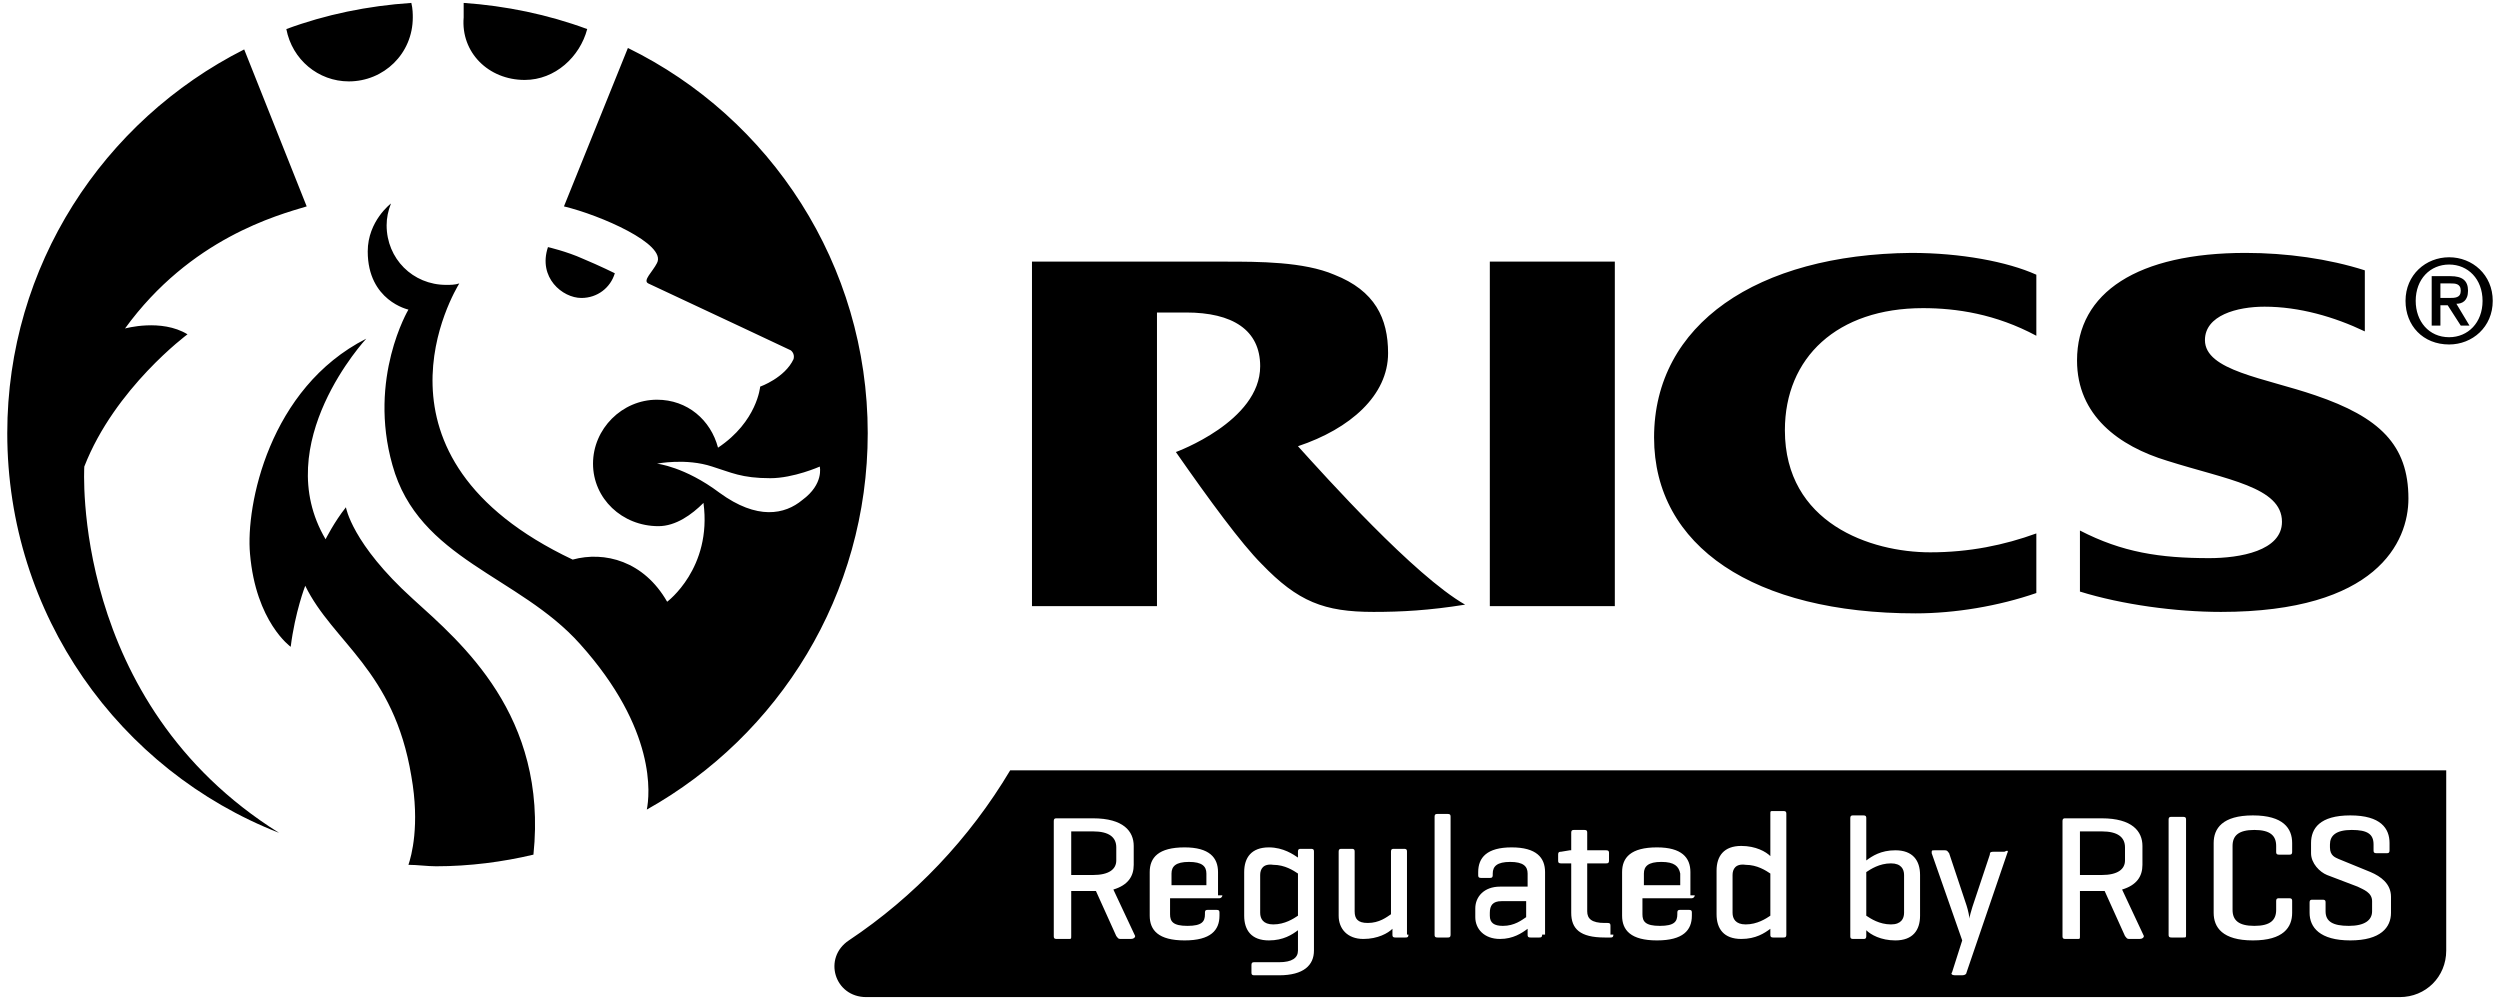
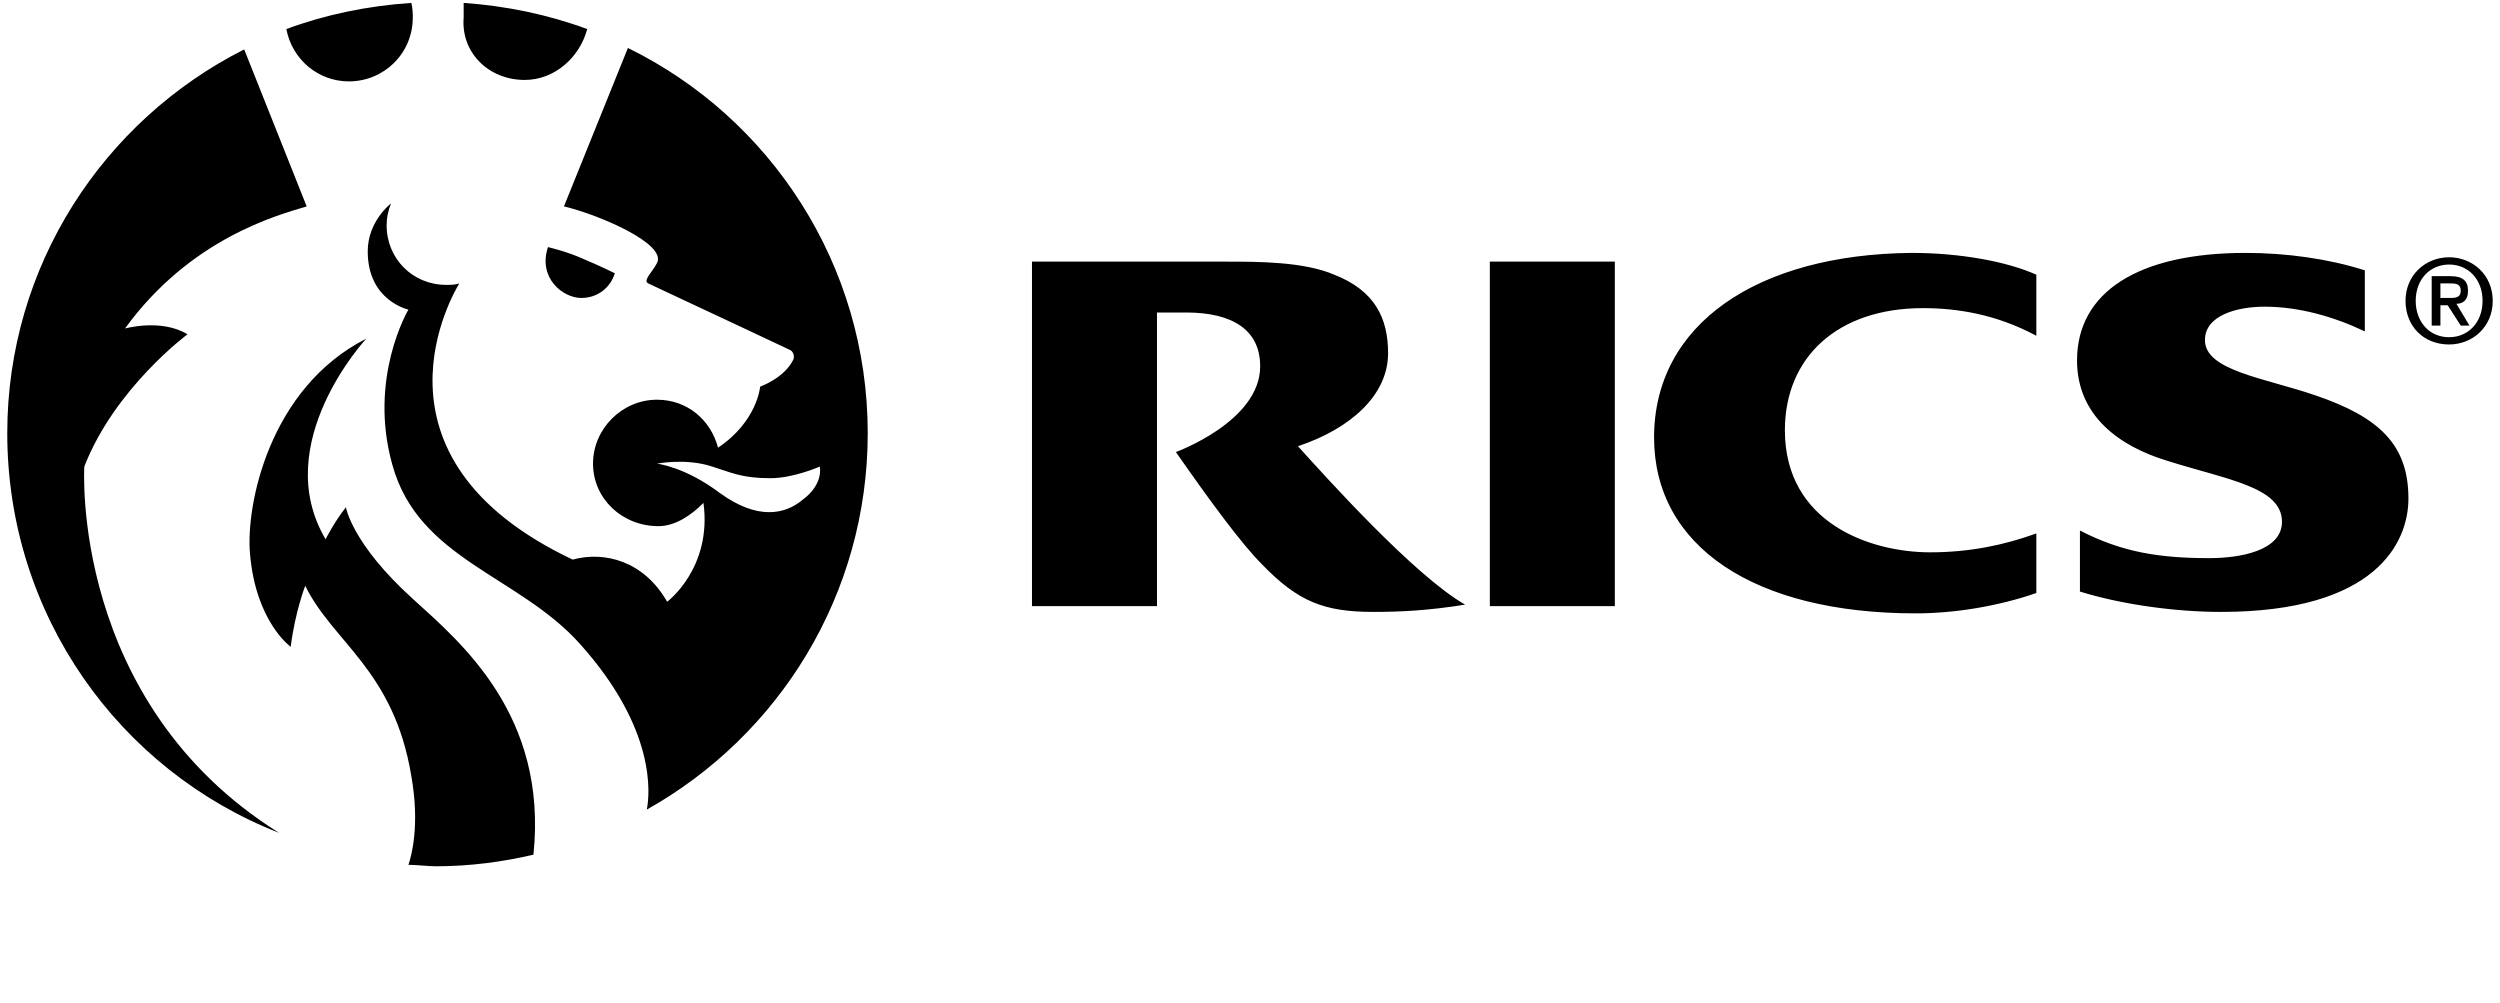
<svg xmlns="http://www.w3.org/2000/svg" version="1.1" id="Layer_1" x="0px" y="0px" viewBox="0 0 172 69" style="enable-background:new 0 0 172 69;" xml:space="preserve">
  <g>
    <g>
      <path d="M89.3,30.7c3.6-1.2,6.2-3.5,6.2-6.4c0-2.4-0.9-4.3-3.7-5.4C89.7,18,86.6,18,84.3,18H71v23.7h8.6V21.5h2    c3.2,0,5.1,1.2,5.1,3.7c0,3.8-5.8,5.9-5.8,5.9c2.3,3.3,4.5,6.3,5.9,7.7c2.5,2.6,4.3,3.3,7.7,3.3c1.9,0,3.8-0.1,6.3-0.5    C97.3,39.6,91.2,32.8,89.3,30.7 M102.5,41.7h8.6V18h-8.6V41.7z M167.9,20.5v-1h0.7c0.3,0,0.7,0,0.7,0.5s-0.4,0.5-0.8,0.5H167.9z     M169.8,20c0-0.7-0.4-1-1.2-1h-1.3v3.4h0.6V21h0.5l0.9,1.4h0.6l-0.9-1.5C169.4,20.9,169.8,20.7,169.8,20 M113.8,30.1    c0,7.5,6.9,12.1,18,12.1c2.7,0,5.7-0.5,8.3-1.4v-4.1c-2.2,0.8-4.6,1.3-7.3,1.3c-4.1,0-10-2-10-8.4c0-5,3.6-8.4,9.5-8.4    c2.3,0,5,0.4,7.8,1.9v-4.2c-2-0.9-5.2-1.5-8.6-1.5C120.9,17.5,113.8,22.3,113.8,30.1 M168.5,23.2c-1.4,0-2.3-1.1-2.3-2.5    c0-1.5,1-2.5,2.3-2.5s2.3,1,2.3,2.5S169.8,23.2,168.5,23.2 M168.5,17.7c-1.6,0-3,1.2-3,3c0,1.7,1.2,3,3,3c1.6,0,3-1.2,3-3    S170.1,17.7,168.5,17.7 M55.2,34.4c-1.2,1-3.1,1.4-5.7-0.5c-2.4-1.8-4.3-2-4.3-2s2-0.4,3.8,0.2c1.3,0.4,2,0.8,4,0.8    c1.6,0,3.4-0.8,3.4-0.8S56.7,33.3,55.2,34.4 M43.2,3.3l-4.4,10.9c2.5,0.6,7.1,2.6,6.4,3.9c-0.3,0.6-1,1.2-0.6,1.4    c4.5,2.1,9.8,4.6,9.8,4.6s0.3,0.2,0.2,0.6c-0.6,1.3-2.3,1.9-2.3,1.9s-0.2,2.4-2.9,4.2c-0.5-1.9-2.1-3.3-4.2-3.3    c-2.4,0-4.4,2-4.4,4.4s2,4.3,4.5,4.3c1.2,0,2.3-0.8,3.1-1.6c0.6,4.5-2.5,6.8-2.5,6.8c-1.6-2.8-4.3-3.5-6.5-2.9    c-15-7.1-8.1-18.5-7.8-19c-0.3,0.1-0.6,0.1-0.9,0.1c-2.3,0-4.1-1.8-4.1-4.1c0-0.5,0.1-1,0.3-1.5c0,0-1.6,1.2-1.6,3.3    c0,3.4,2.8,4,2.8,4S25.3,26,27,32c1.8,6.5,8.7,7.6,12.9,12.3c5.3,5.9,4.8,10.4,4.6,11.4c9.1-5.1,15.2-14.8,15.2-25.9    C59.7,18.2,53,8.1,43.2,3.3 M159.3,27.2c-3.5-1.2-7.6-1.7-7.6-3.8c0-1.7,2.2-2.3,4.1-2.3c2.4,0,4.8,0.7,6.9,1.7v-4.2    c-2.5-0.8-5.4-1.2-8.2-1.2c-7.4,0-11.6,2.7-11.6,7.4c0,3.8,2.9,5.9,6.2,6.9c4.1,1.3,7.9,1.8,7.9,4.2c0,2-2.9,2.5-5,2.5    c-3.4,0-6-0.4-8.9-1.9v4.2c2.9,0.9,6.6,1.4,9.7,1.4c10.7,0,12.9-4.8,12.9-7.8C165.7,30.6,163.7,28.7,159.3,27.2 M36.1,5.5    c2.1,0,3.8-1.6,4.3-3.5c-2.7-1-5.6-1.6-8.5-1.8c0,0.3,0,0.7,0,1C31.7,3.6,33.6,5.5,36.1,5.5 M24,5.6c2.4,0,4.4-1.9,4.4-4.4    c0-0.2,0-0.6-0.1-1c-3,0.2-5.9,0.8-8.6,1.8C20.1,4.1,21.9,5.6,24,5.6 M40,20.5c1.1,0,2-0.7,2.3-1.7c0,0-1-0.5-2.2-1    C39,17.3,37.7,17,37.7,17C37,19.1,38.7,20.5,40,20.5 M28.4,41.2c-4.2-3.8-4.6-6.3-4.6-6.3c-0.8,1-1.4,2.2-1.4,2.2    c-3.9-6.6,2.8-13.8,2.8-13.8c-6.7,3.4-8.3,11.5-8,14.8c0.4,4.7,2.8,6.4,2.8,6.4c0.3-2.4,1-4.2,1-4.2c1.9,3.9,6.1,5.8,7.3,13.1    c0.6,3.4,0,5.5-0.2,6.1c0.6,0,1.3,0.1,1.9,0.1c2.3,0,4.6-0.3,6.7-0.8C37.7,49.2,31.7,44.2,28.4,41.2 M5.8,32.1    c2.1-5.4,7.1-9.1,7.1-9.1c-1.8-1.1-4.3-0.4-4.3-0.4c4.5-6.2,10.5-7.8,12.5-8.4L16.8,3.4C7.1,8.3,0.5,18.3,0.5,29.8    c0,12.5,7.7,23.2,18.7,27.5C4.8,48.3,5.8,32.1,5.8,32.1" />
-       <path d="M146.2,59.2v-0.9c0-0.7-0.5-1.1-1.6-1.1h-1.5v3h1.5C145.7,60.2,146.2,59.8,146.2,59.2 M130.1,59.4c-0.8,0-1.4,0.4-1.7,0.6    v3c0.3,0.2,0.9,0.6,1.7,0.6c0.7,0,0.9-0.4,0.9-0.8v-2.6C131,59.8,130.8,59.4,130.1,59.4 M114.3,59.3c-0.9,0-1.2,0.3-1.2,0.8v0.8    h2.5v-0.8C115.5,59.6,115.2,59.3,114.3,59.3 M119.2,60.2v2.6c0,0.4,0.2,0.8,0.9,0.8c0.8,0,1.4-0.4,1.7-0.6v-2.9    c-0.3-0.2-0.9-0.6-1.7-0.6C119.4,59.4,119.2,59.8,119.2,60.2 M102.5,62.8V63c0,0.5,0.3,0.7,0.9,0.7c0.8,0,1.3-0.4,1.6-0.6V62h-1.7    C102.7,62,102.5,62.3,102.5,62.8 M76.8,59.2v-0.9c0-0.7-0.5-1.1-1.6-1.1h-1.5v3h1.5C76.3,60.2,76.8,59.8,76.8,59.2 M81.8,59.3    c-0.9,0-1.2,0.3-1.2,0.8v0.8H83v-0.8C83,59.6,82.7,59.3,81.8,59.3 M164.5,62.8c0,1-0.7,1.9-2.8,1.9s-2.8-0.9-2.8-1.9v-0.7    c0-0.2,0.1-0.2,0.2-0.2h0.7c0.2,0,0.2,0.1,0.2,0.2v0.6c0,0.7,0.5,1,1.6,1s1.6-0.4,1.6-1V62c0-0.6-0.6-0.8-1-1l-2.1-0.8    c-0.5-0.2-1.1-0.8-1.1-1.5V58c0-1,0.6-1.9,2.7-1.9s2.7,0.9,2.7,1.9v0.5c0,0.2-0.1,0.2-0.2,0.2h-0.7c-0.2,0-0.2-0.1-0.2-0.2v-0.4    c0-0.7-0.4-1-1.5-1s-1.5,0.4-1.5,1v0.2c0,0.6,0.4,0.7,0.6,0.8l2.2,0.9c0.7,0.3,1.4,0.8,1.4,1.7L164.5,62.8L164.5,62.8z     M157.7,58.6c0,0.2-0.1,0.2-0.2,0.2h-0.7c-0.2,0-0.2-0.1-0.2-0.2v-0.4c0-0.7-0.4-1.1-1.5-1.1s-1.5,0.4-1.5,1.1v4.4    c0,0.7,0.4,1.1,1.5,1.1s1.5-0.4,1.5-1.1V62c0-0.2,0.1-0.2,0.2-0.2h0.7c0.2,0,0.2,0.1,0.2,0.2v0.8c0,1-0.6,1.9-2.7,1.9    s-2.7-0.9-2.7-1.9V58c0-1,0.6-1.9,2.7-1.9s2.7,0.9,2.7,1.9V58.6z M150.4,64.3c0,0.2,0,0.2-0.2,0.2h-0.8c-0.2,0-0.2-0.1-0.2-0.2    v-7.9c0-0.2,0.1-0.2,0.2-0.2h0.8c0.2,0,0.2,0.1,0.2,0.2V64.3z M147.2,64.6h-0.7c-0.2,0-0.2-0.1-0.3-0.2l-1.4-3.1h-1.7v3.1    c0,0.2,0,0.2-0.2,0.2h-0.8c-0.2,0-0.2-0.1-0.2-0.2v-7.9c0-0.2,0.1-0.2,0.2-0.2h2.5c2.1,0,2.8,0.9,2.8,1.9v1.3    c0,0.8-0.4,1.4-1.4,1.7l1.5,3.2C147.5,64.5,147.4,64.6,147.2,64.6 M138.1,58.7l-2.8,8.2c0,0.1-0.1,0.2-0.3,0.2h-0.5    c-0.2,0-0.3-0.1-0.2-0.2l0.7-2.2l-2.1-6c0-0.2,0-0.2,0.2-0.2h0.7c0.2,0,0.2,0.1,0.3,0.2l1.2,3.6c0.1,0.3,0.2,0.8,0.2,0.9    c0-0.1,0.1-0.5,0.2-0.8l1.2-3.6c0-0.2,0.1-0.2,0.3-0.2h0.7C138.1,58.5,138.2,58.5,138.1,58.7 M132.1,63c0,1-0.5,1.7-1.7,1.7    c-1,0-1.7-0.4-2-0.7v0.4c0,0.2-0.1,0.2-0.2,0.2h-0.7c-0.2,0-0.2-0.1-0.2-0.2v-8.1c0-0.2,0.1-0.2,0.2-0.2h0.7    c0.2,0,0.2,0.1,0.2,0.2v2.9c0.4-0.3,1-0.7,2-0.7c1.2,0,1.7,0.7,1.7,1.7V63z M122.9,64.3c0,0.2-0.1,0.2-0.2,0.2H122    c-0.2,0-0.2-0.1-0.2-0.2v-0.4c-0.4,0.3-1,0.7-2,0.7c-1.2,0-1.7-0.7-1.7-1.7v-3c0-1,0.5-1.7,1.7-1.7c1,0,1.7,0.4,2,0.7V56    c0-0.2,0-0.2,0.2-0.2h0.7c0.2,0,0.2,0.1,0.2,0.2C122.9,56,122.9,64.3,122.9,64.3z M116.6,61.6c0,0.1-0.1,0.2-0.2,0.2H113v1.1    c0,0.5,0.2,0.8,1.2,0.8s1.2-0.3,1.2-0.8v-0.1c0-0.2,0.1-0.2,0.2-0.2h0.6c0.2,0,0.2,0.1,0.2,0.2V63c0,1-0.6,1.7-2.4,1.7    s-2.4-0.7-2.4-1.7v-3c0-1,0.6-1.7,2.4-1.7c1.7,0,2.3,0.7,2.3,1.7v1.6H116.6z M111,64.3c0,0.2-0.1,0.2-0.2,0.2h-0.4    c-1.7,0-2.3-0.6-2.3-1.7v-3.4h-0.7c-0.2,0-0.2-0.1-0.2-0.2v-0.4c0-0.2,0.1-0.2,0.2-0.2l0.6-0.1h0.1v-1.2c0-0.2,0.1-0.2,0.2-0.2    h0.7c0.2,0,0.2,0.1,0.2,0.2v1.2h1.3c0.2,0,0.2,0.1,0.2,0.2v0.5c0,0.2-0.1,0.2-0.2,0.2h-1.3v3.3c0,0.5,0.3,0.8,1.2,0.8h0.2    c0.2,0,0.2,0.1,0.2,0.2v0.6H111z M106.1,64.3c0,0.2-0.1,0.2-0.2,0.2h-0.6c-0.2,0-0.2-0.1-0.2-0.2v-0.4c-0.4,0.3-1,0.7-1.9,0.7    c-1.1,0-1.7-0.7-1.7-1.5v-0.6c0-0.8,0.6-1.5,1.7-1.5h1.9v-0.9c0-0.5-0.3-0.8-1.2-0.8s-1.2,0.3-1.2,0.8v0.1c0,0.2-0.1,0.2-0.2,0.2    h-0.6c-0.2,0-0.2-0.1-0.2-0.2V60c0-1,0.6-1.7,2.3-1.7c1.7,0,2.3,0.7,2.3,1.7v4.3H106.1z M99.8,64.3c0,0.2-0.1,0.2-0.2,0.2h-0.7    c-0.2,0-0.2-0.1-0.2-0.2v-8.1c0-0.2,0.1-0.2,0.2-0.2h0.7c0.2,0,0.2,0.1,0.2,0.2V64.3z M96.9,64.3c0,0.2-0.1,0.2-0.2,0.2H96    c-0.2,0-0.2-0.1-0.2-0.2v-0.4c-0.3,0.3-1,0.7-2,0.7c-1.1,0-1.7-0.7-1.7-1.6v-4.4c0-0.2,0.1-0.2,0.2-0.2H93c0.2,0,0.2,0.1,0.2,0.2    v4.1c0,0.5,0.2,0.8,0.9,0.8c0.8,0,1.3-0.4,1.6-0.6v-4.3c0-0.2,0.1-0.2,0.2-0.2h0.7c0.2,0,0.2,0.1,0.2,0.2v5.7H96.9z M90.4,65.4    c0,1-0.7,1.7-2.4,1.7h-1.7c-0.2,0-0.2-0.1-0.2-0.2v-0.5c0-0.2,0.1-0.2,0.2-0.2H88c0.9,0,1.3-0.3,1.3-0.8V64c-0.4,0.3-1,0.7-2,0.7    c-1.2,0-1.7-0.7-1.7-1.7v-3c0-1,0.5-1.7,1.7-1.7c1,0,1.7,0.5,2,0.7v-0.4c0-0.2,0.1-0.2,0.2-0.2h0.7c0.2,0,0.2,0.1,0.2,0.2    C90.4,58.6,90.4,65.4,90.4,65.4z M84.1,61.6c0,0.1-0.1,0.2-0.2,0.2h-3.4v1.1c0,0.5,0.2,0.8,1.2,0.8s1.2-0.3,1.2-0.8v-0.1    c0-0.2,0.1-0.2,0.2-0.2h0.6c0.2,0,0.2,0.1,0.2,0.2V63c0,1-0.6,1.7-2.4,1.7S79.1,64,79.1,63v-3c0-1,0.6-1.7,2.4-1.7    c1.7,0,2.3,0.7,2.3,1.7v1.6H84.1z M77.8,64.6h-0.7c-0.2,0-0.2-0.1-0.3-0.2l-1.4-3.1h-1.7v3.1c0,0.2,0,0.2-0.2,0.2h-0.8    c-0.2,0-0.2-0.1-0.2-0.2v-7.9c0-0.2,0.1-0.2,0.2-0.2h2.5c2.1,0,2.8,0.9,2.8,1.9v1.3c0,0.8-0.4,1.4-1.4,1.7l1.5,3.2    C78.1,64.5,78,64.6,77.8,64.6 M69.5,53c-2.8,4.7-6.6,8.7-11.1,11.7c-1.8,1.2-1,3.9,1.2,3.9h105.5c1.8,0,3.2-1.4,3.2-3.2V53H69.5z     M86.7,60.2v2.6c0,0.4,0.2,0.8,0.9,0.8c0.8,0,1.4-0.4,1.7-0.6v-2.9c-0.3-0.2-0.9-0.6-1.7-0.6C86.9,59.4,86.7,59.8,86.7,60.2" />
    </g>
  </g>
</svg>